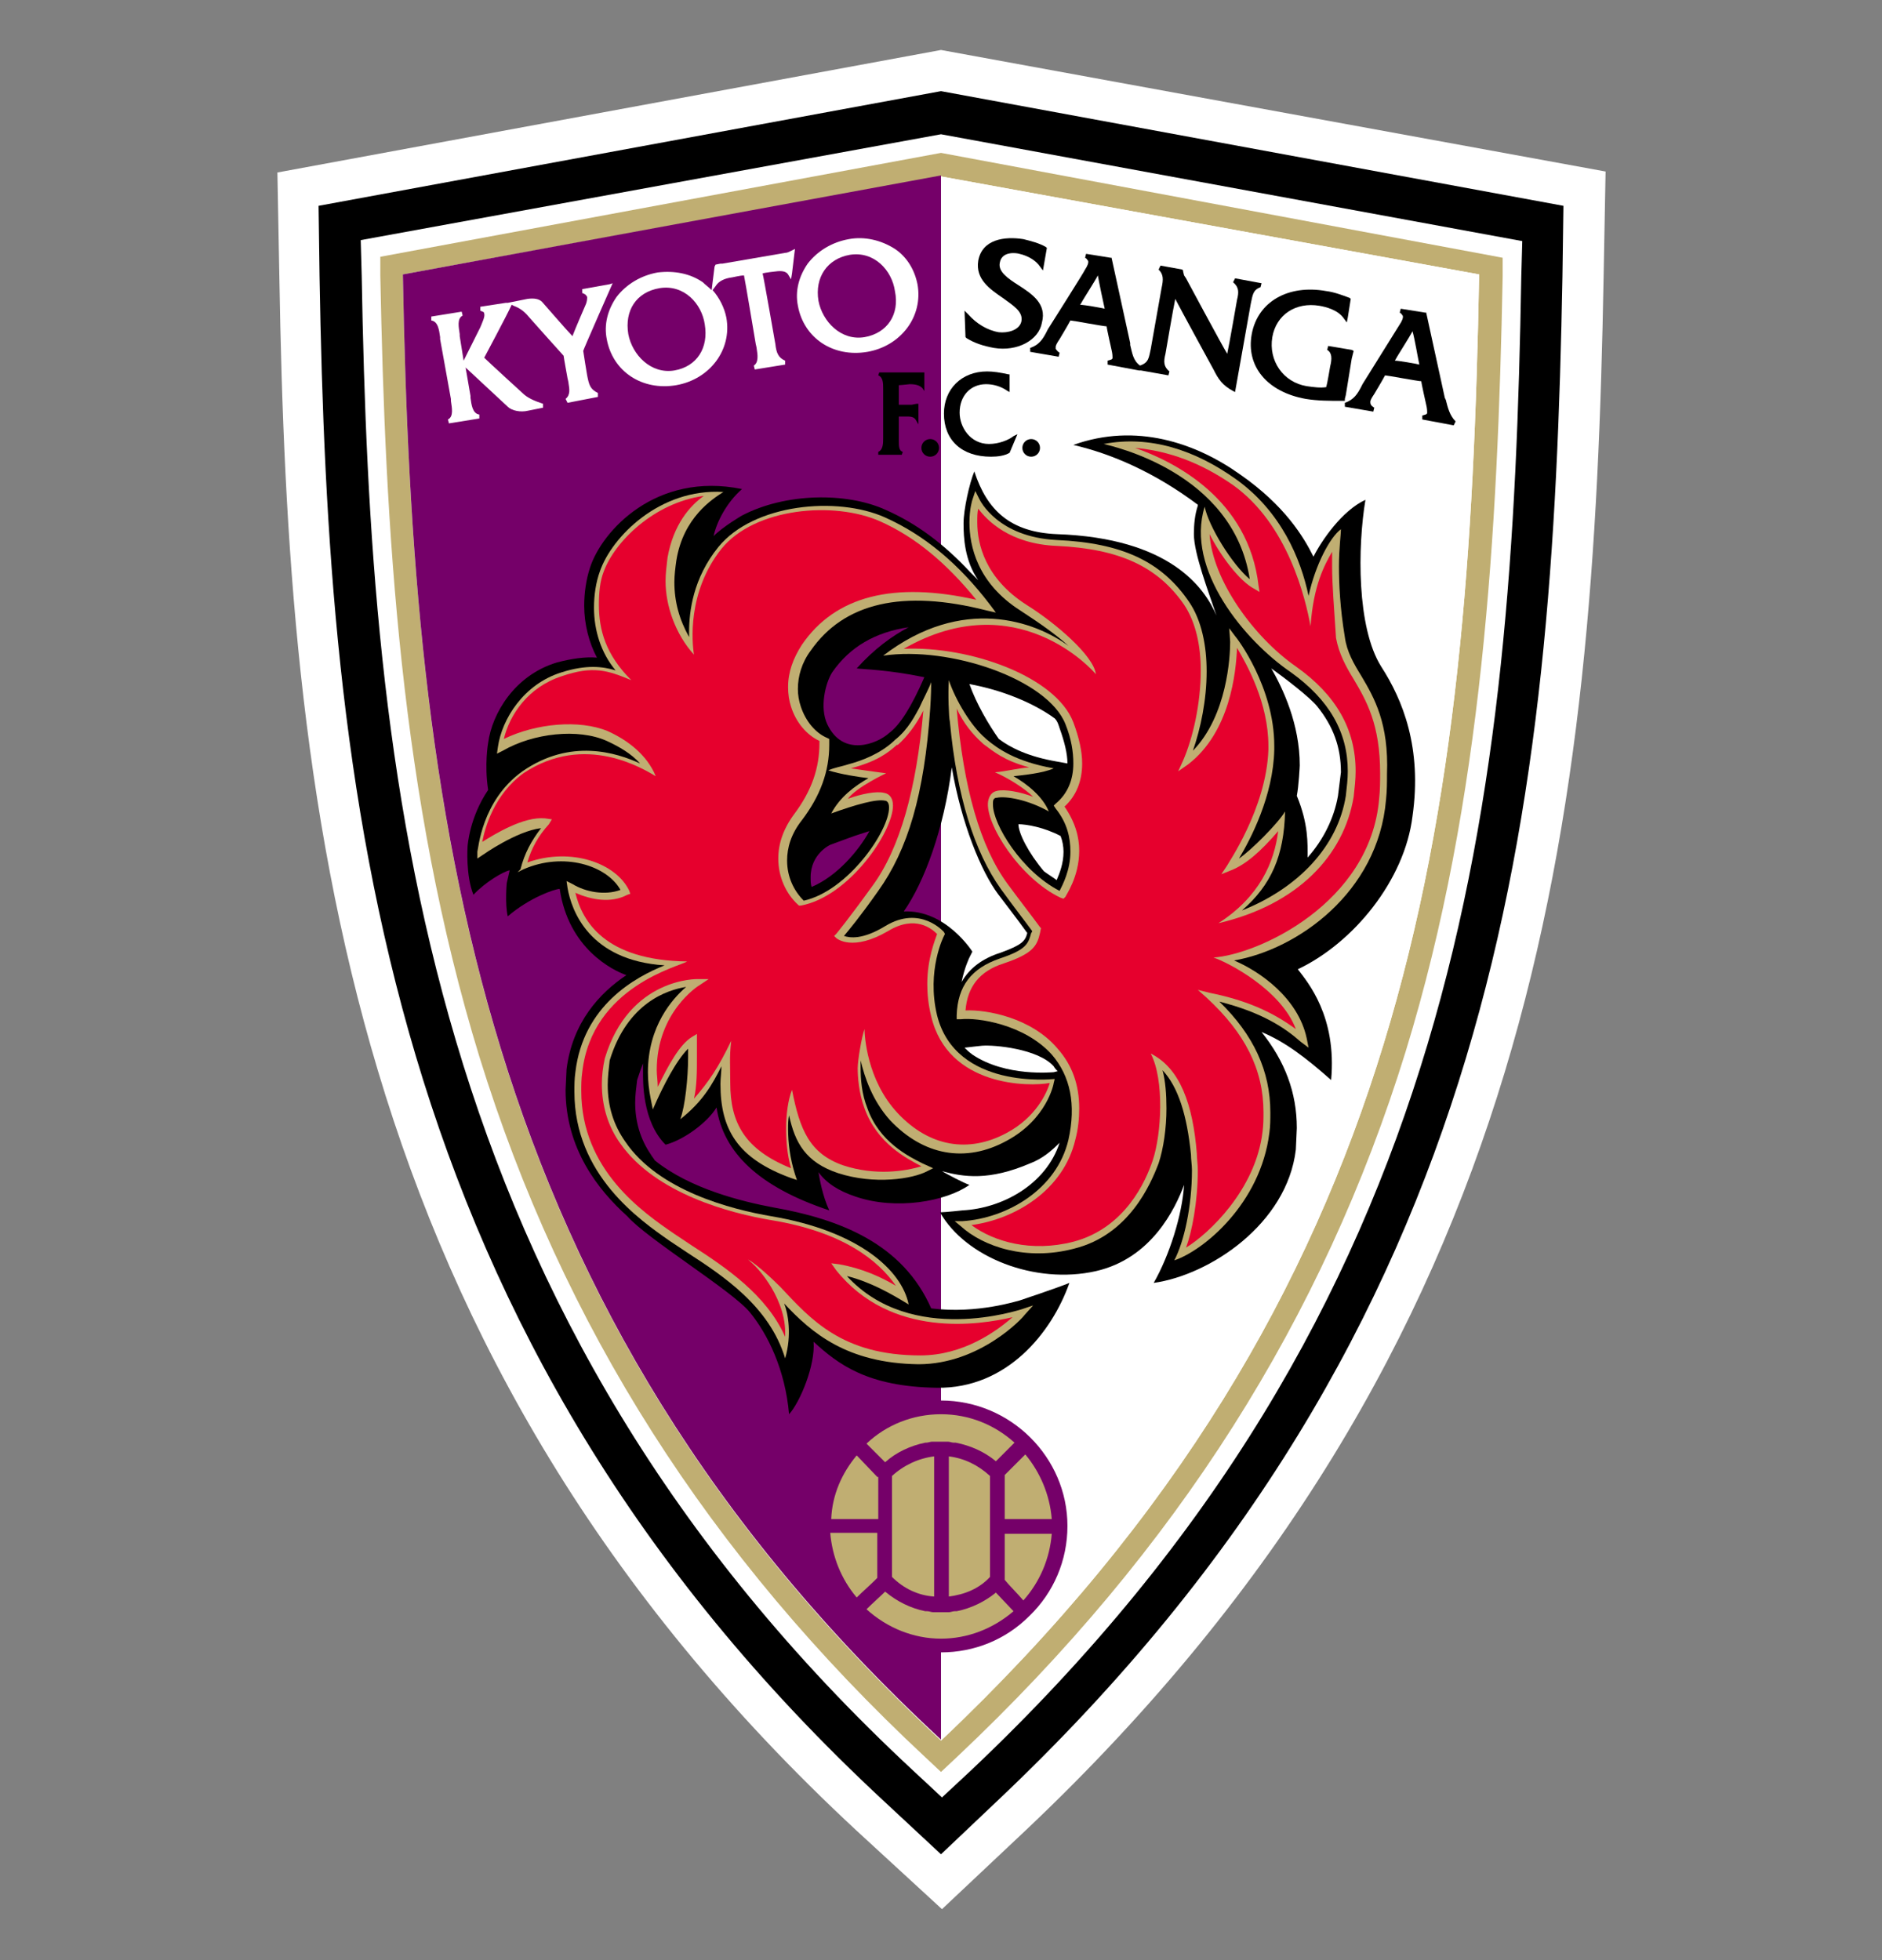
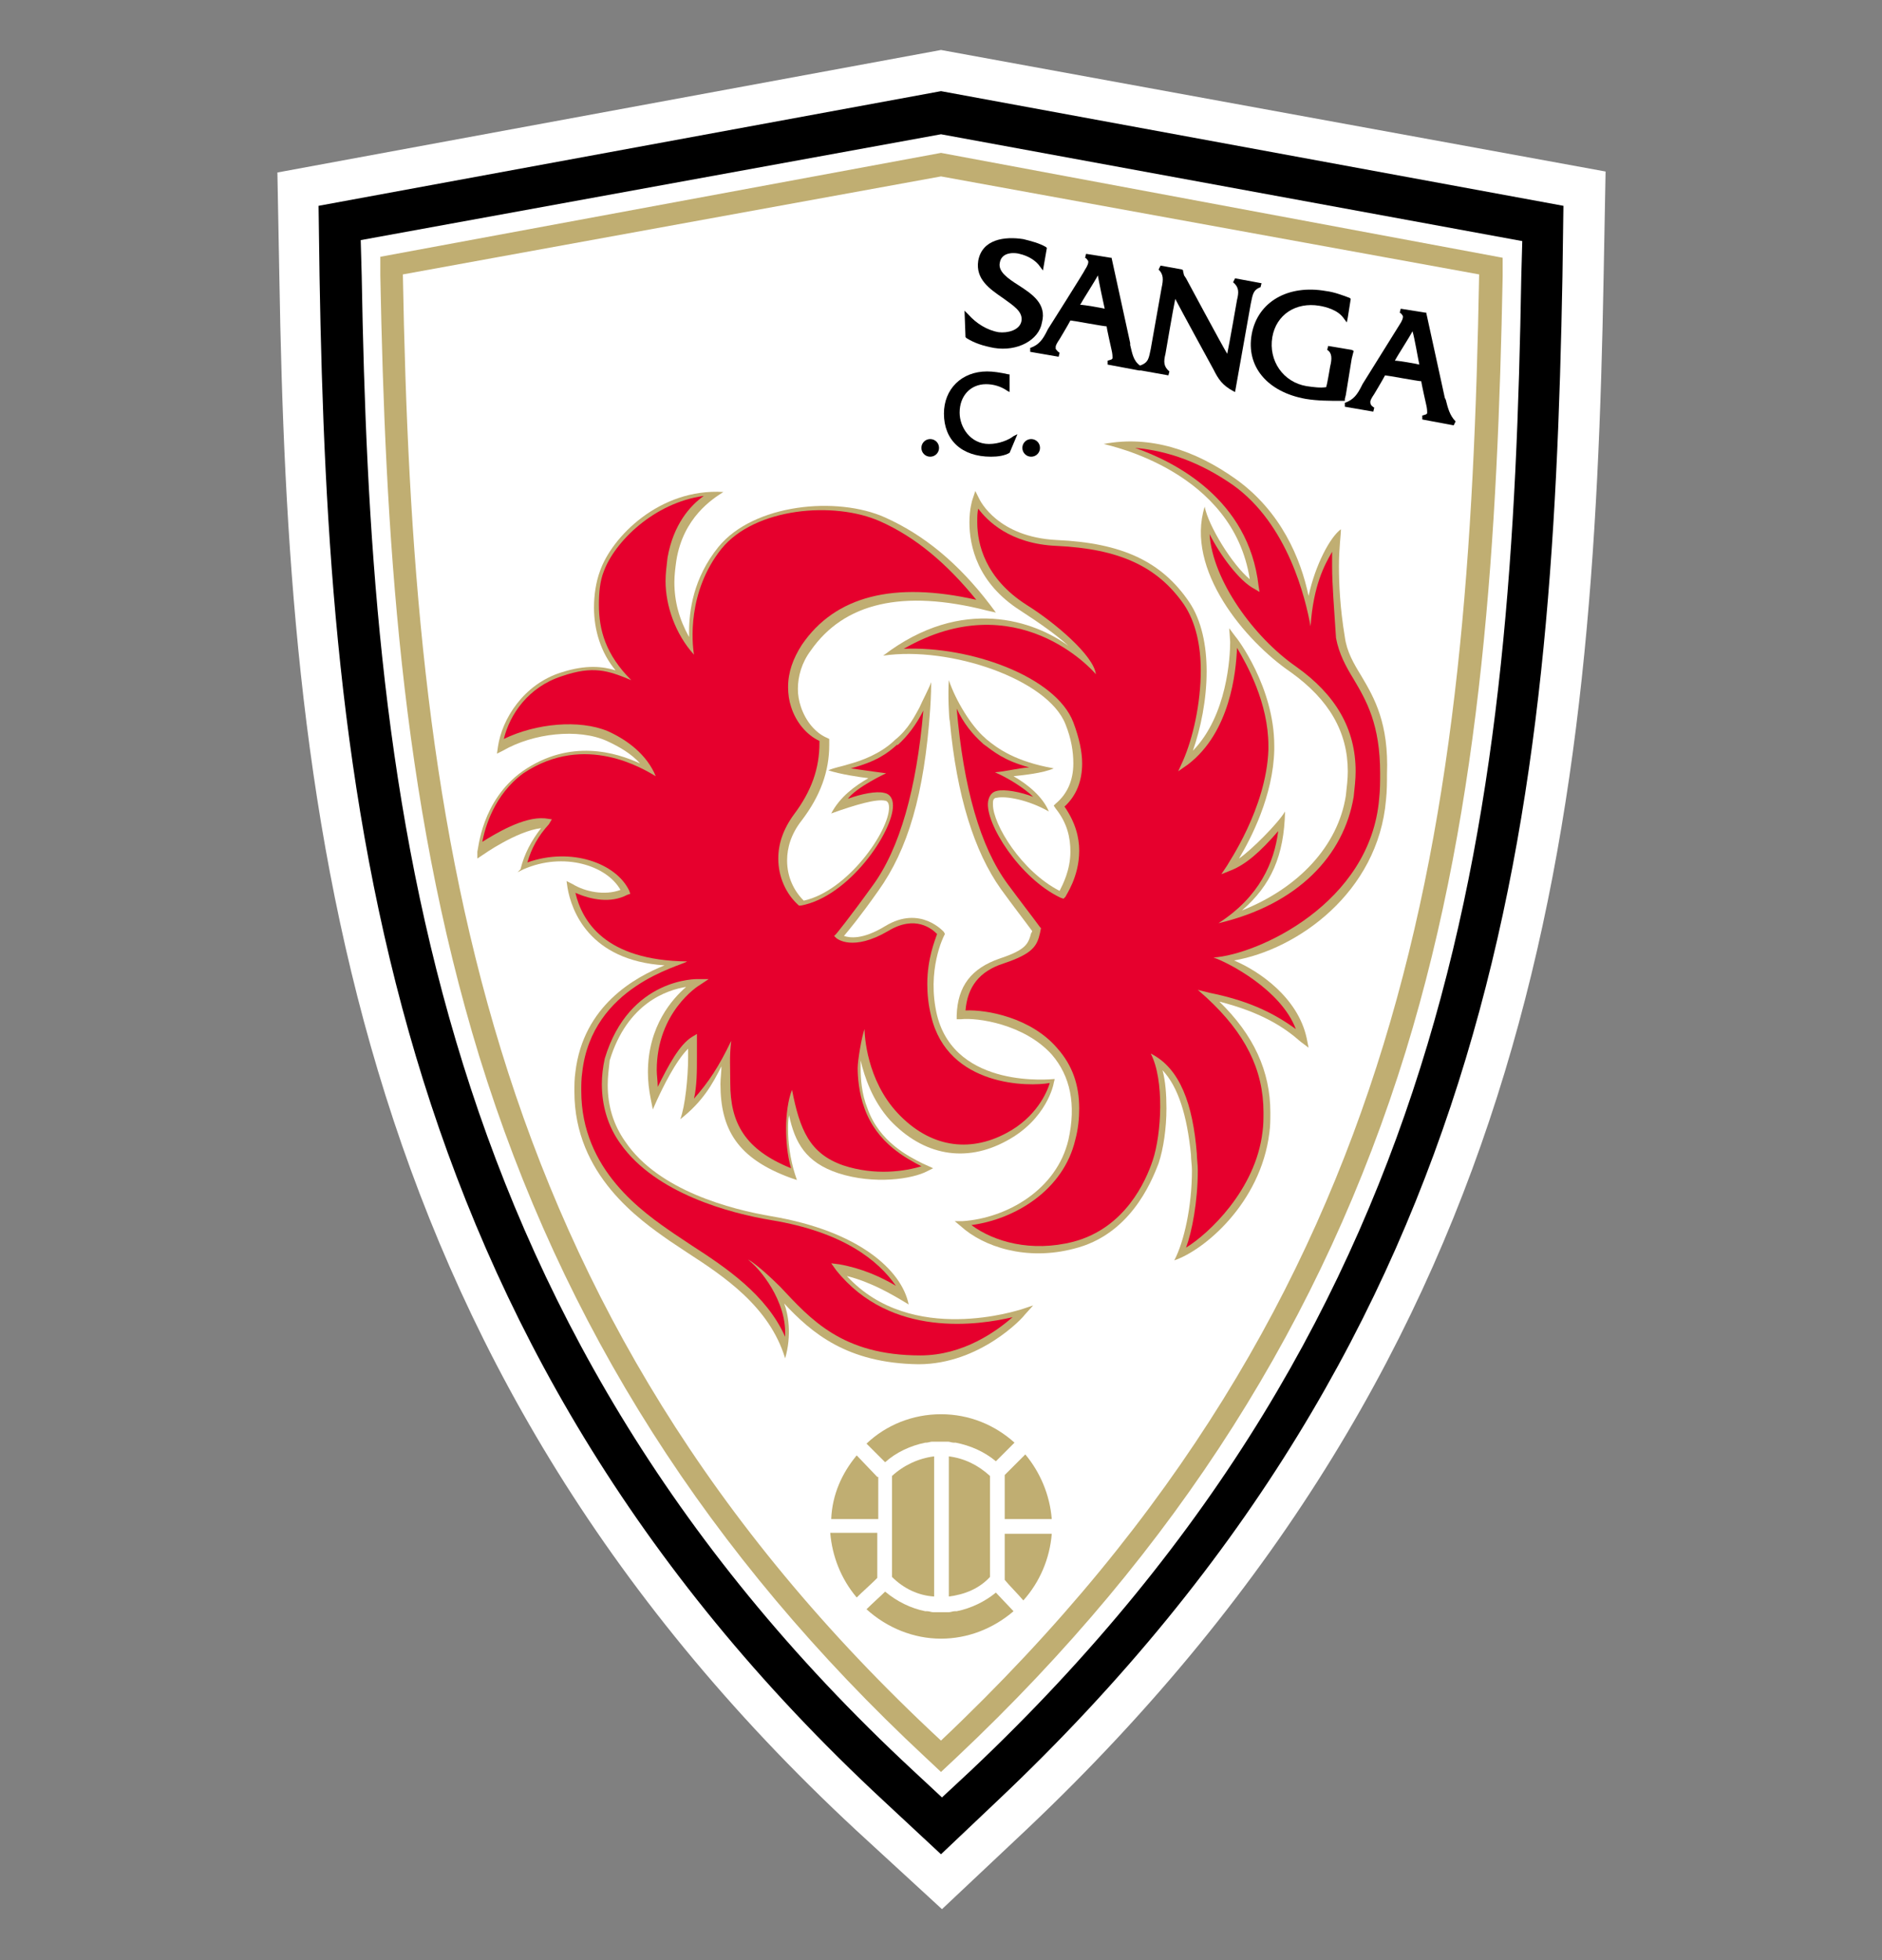
<svg xmlns="http://www.w3.org/2000/svg" version="1.1" id="レイヤー_1" x="0px" y="0px" viewBox="0 0 192 200" style="enable-background:new 0 0 192 200;" xml:space="preserve">
  <rect x="0" y="0" width="192" height="200" fill="#808080" stroke="none" />
  <style type="text/css">
	.st0{fill:none;}
	.st1{fill:#FFFFFF;}
	.st2{fill:#C0AE72;}
	.st3{fill:#750069;}
	.st4{fill:#E6002D;}
</style>
  <g id="グループ_109" transform="translate(-135 -517)">
    <rect id="長方形_9" x="135" y="517" class="st0" width="192" height="200" />
  </g>
  <g>
    <path class="st1" d="M96,5.1L28.3,17.6l0.2,10.7c0.9,53.4,6.3,109.7,58.9,158.5l8.7,8l8.6-8.1c52.6-49.8,57.9-103.4,58.9-158.5   l0.2-10.7L96,5.1z" />
    <path d="M96,9.3L32.5,21l0.1,7.2c0.9,52.5,6.1,107.8,57.6,155.6l5.8,5.4l5.8-5.5c51.5-48.7,56.6-101.3,57.6-155.5l0.1-7.2L96,9.3z" />
    <path class="st1" d="M96,13.7L36.8,24.5l0.1,3.6c0.9,51.6,6,105.9,56.3,152.6l2.9,2.7l2.9-2.7c50.3-47.5,55.3-99.3,56.2-152.5   l0.1-3.6L96,13.7z" />
    <path class="st2" d="M96,15.6L38.8,26.2l0,1.9c0.5,25.8,2,53.3,10.1,79.7c8.5,27.5,23.4,50.9,45.5,71.5l1.6,1.5l1.6-1.5   c22.5-21.2,37.4-44.8,45.8-72c7.9-25.7,9.4-53.2,9.9-79.1l0-1.9L96,15.6z M96,177.6C48.5,133.5,42.1,83.6,41.1,28L96,18L150.9,28   C149.9,83.6,144.2,132,96,177.6z" />
-     <path class="st1" d="M96,177.6L96,18L150.9,28C149.9,83.6,144.2,132,96,177.6z" />
    <g>
-       <path class="st3" d="M96,142.9C96,142.9,96,142.9,96,142.9l0-125h0L41.1,28c1,55.5,7.4,105.5,54.9,149.5v-8.9c0,0,0,0,0,0    c3.4,0,6.6-1.3,9-3.7c2.5-2.4,3.9-5.7,3.9-9.2C108.9,148.7,103.1,142.9,96,142.9z" />
      <g>
        <path class="st2" d="M91,160.9c1.2,1.2,2.7,1.9,4.3,2c0-1.4,0-12.8,0-14.3c-1.6,0.2-3.1,0.9-4.3,2C91,151.3,91,160.3,91,160.9z" />
        <path class="st2" d="M89.5,150.7l-2.1-2.2c-1.5,1.8-2.5,4-2.6,6.5h4.8V150.7z" />
        <path class="st2" d="M102.5,152.2v2.8h4.8c-0.2-2.5-1.2-4.8-2.7-6.6c-0.6,0.6-1.8,1.8-2.1,2.1     C102.5,150.6,102.5,152.2,102.5,152.2z" />
        <path class="st2" d="M94.4,147.2c0,0,0.1,0,0.1,0c0.2,0,0.4-0.1,0.6-0.1c0.3,0,0.5,0,0.8,0c0.3,0,0.5,0,0.8,0     c0.2,0,0.4,0.1,0.6,0.1c0.1,0,0.1,0,0.2,0c1.5,0.3,2.9,0.9,4.1,1.9c0.4-0.4,1.4-1.4,1.9-1.9c-2-1.8-4.6-2.9-7.5-2.9     c-2.9,0-5.6,1.1-7.6,3c0.5,0.5,1.4,1.4,1.9,1.9C91.4,148.2,92.9,147.5,94.4,147.2z" />
        <path class="st2" d="M96.8,162.9c1.6-0.2,3.1-0.8,4.2-2c0-0.6,0-9.7,0-10.3c-1.2-1.1-2.6-1.8-4.2-2V162.9z" />
        <path class="st2" d="M89.5,161c0-0.3,0-1.7,0-1.7v-2.9h-4.8c0.2,2.4,1.1,4.7,2.7,6.6c0.6-0.6,1.4-1.3,1.8-1.7     C89.3,161.2,89.4,161.1,89.5,161z" />
        <path class="st2" d="M102.5,156.5v2.9c0,0,0,1.6,0,1.8c0,0,0,0,0,0c0.4,0.5,1.4,1.5,1.9,2.1c1.7-1.9,2.7-4.3,2.9-6.8H102.5z" />
        <path class="st2" d="M97.6,164.4c-0.1,0-0.1,0-0.2,0c-0.2,0-0.4,0.1-0.6,0.1c-0.3,0-0.5,0-0.8,0c-0.3,0-0.6,0-0.8,0     c-0.2,0-0.4-0.1-0.6-0.1c-0.1,0-0.1,0-0.2,0c-1.5-0.3-2.9-1-4.1-2c-0.5,0.5-1.3,1.2-1.9,1.8c2.1,1.9,4.8,3,7.6,3     c2.7,0,5.3-1,7.4-2.8l-1.8-1.9C100.5,163.4,99.1,164.1,97.6,164.4z" />
      </g>
    </g>
    <g>
      <path class="st1" d="M59.9,38.3c0,0-0.4-2.4-0.4-2.5c0-0.1,3-6.9,3-6.9L62.2,29l-2.8,0.5l0,0.4c0.3,0.1,0.4,0.2,0.5,0.4    c0,0,0,0.1,0,0.1c0,0.3-0.1,0.6-0.2,0.8c0,0-1,2.3-1.3,3.1c-0.4-0.4-3.1-3.5-3.1-3.5c-0.3-0.3-0.8-0.4-1.5-0.3l-2,0.4l-0.2,0    L49,31.3l0,0.4c0.2,0.1,0.4,0.1,0.4,0.3c0.1,0.3-0.2,0.9-0.4,1.4l-0.2,0.4l0,0l-1.5,3l-0.4-2.5l0-0.2c-0.1-0.7-0.3-1.6,0.3-1.9    l-0.1-0.4l-3.1,0.5l0,0.4c0.7,0.1,0.8,1,0.9,1.7l0,0.2l1.1,6.1l0,0.2c0.1,0.7,0.3,1.6-0.3,1.9l0.1,0.4l3.1-0.5l0-0.4    c-0.7-0.1-0.8-1-0.9-1.7l0-0.2l-0.5-2.9l4.3,4c0.4,0.4,1.3,0.6,2.1,0.4l1.5-0.3l0-0.4c-0.9-0.3-1.6-0.6-2.1-1.1    c0,0-3.4-3.1-3.9-3.6c0.1-0.2,2.3-4.3,2.8-5.4l0.2,0.1c0.8,0.3,1.2,0.7,1.7,1.3c0,0,3.2,3.6,3.4,3.8c0,0.1,0.4,2.3,0.4,2.3    S58,39,58,39.1c0.1,0.6,0.2,1.2-0.3,1.6l0.2,0.4l3.1-0.6l0-0.4C60.2,39.7,60.1,39.3,59.9,38.3z" />
      <path class="st1" d="M81.1,25.4l-0.4,0.2c-0.2,0.1-0.4,0.2-0.6,0.2c0,0-6.4,1.1-6.4,1.1c0,0-0.2,0-0.2,0L73,27l-0.1,0.2l-0.3,2.4    c-0.3-0.3-0.6-0.5-0.9-0.8c-1.3-0.9-2.9-1.2-4.6-1c-1.7,0.3-3.2,1.2-4.2,2.5c-0.9,1.3-1.3,2.8-1,4.3c0.6,3.3,3.6,5.3,7.1,4.7    c3.4-0.6,5.7-3.6,5.1-6.9c-0.2-1-0.7-2-1.4-2.8l0.3-0.4c0.3-0.5,0.9-0.8,1.7-0.9c0,0,0.9-0.2,1.2-0.2c0.1,0.4,1.2,7,1.2,7    s0.1,0.4,0.1,0.5c0.1,0.6,0.2,1.4-0.3,1.7l0.1,0.4l3.1-0.5l0-0.4c-0.7-0.3-0.9-0.8-1-1.7c0,0-1.2-6.9-1.3-7.2    c0.3-0.1,1.3-0.2,1.3-0.2c0.7-0.1,1.1,0,1.3,0.3l0.3,0.5l0.1-0.6L81.1,25.4z M68.8,37.8c-2.4,0.4-4.3-1.6-4.7-3.7    c-0.4-2.4,0.8-4.3,3.2-4.7c2.5-0.4,4.3,1.6,4.6,3.7C72.3,35.5,71.1,37.4,68.8,37.8z" />
      <path class="st1" d="M86.6,24.4c-1.7,0.3-3.2,1.2-4.2,2.5c-0.9,1.3-1.3,2.8-1,4.3c0.6,3.3,3.6,5.3,7.1,4.7    c3.4-0.6,5.7-3.6,5.1-6.9c-0.3-1.5-1.1-2.8-2.3-3.6C89.9,24.5,88.2,24.1,86.6,24.4z M88.2,34.4c-2.4,0.4-4.3-1.6-4.7-3.7    c-0.4-2.4,0.9-4.3,3.2-4.7c2.5-0.4,4.3,1.6,4.6,3.7C91.8,32.1,90.5,34,88.2,34.4z" />
    </g>
    <g>
      <path d="M103.9,29.1c-1.1-0.7-2.1-1.4-1.9-2.3c0.2-1.2,1.7-1,2-0.9c0.9,0.2,1.7,0.7,2.1,1.3l0.3,0.4l0.4-2.3l-0.1-0.1    c-0.7-0.4-1.5-0.6-2.3-0.8c-1.9-0.3-4.2,0-4.6,2.2c-0.3,1.9,1.2,2.9,2.5,3.8c1.1,0.8,2.1,1.4,1.9,2.4c-0.2,0.9-1.4,1.2-2.3,1.1    c-1.2-0.2-2.3-0.9-3.1-1.8l-0.4-0.4l0.1,2.7l0.1,0.1c0.8,0.5,1.7,0.8,2.8,1c2.4,0.4,4.6-0.8,4.9-2.6C106.8,31,105.3,30,103.9,29.1    z" />
      <path d="M128.7,28.9l-2.7-0.5l-0.2,0.4c0.6,0.5,0.6,1,0.4,1.8c0,0-0.8,4.6-1,5.5c-0.5-0.8-4.2-7.7-4.2-7.7c0,0-0.2-0.3-0.2-0.3    c0,0-0.1-0.4-0.1-0.4l0-0.1l-0.1-0.1l-2.2-0.4l-0.2,0.4c0.5,0.5,0.5,1,0.3,1.9l-1.1,6.2c-0.2,0.9-0.2,1.4-1.1,1.7l0,0l0,0    c-0.7-0.5-0.8-1.3-1-2.1l0-0.2l-1.9-8.7l-0.1,0l-2.5-0.4l-0.1,0.4c0.2,0.1,0.2,0.2,0.3,0.3c0.1,0.2-0.1,0.6-0.3,0.9    c0,0.1-3.8,6.1-3.8,6.1c0,0-0.1,0.2-0.1,0.2c-0.4,0.8-0.8,1.4-1.7,1.7l0,0.4l2.9,0.5l0.1-0.4c-0.3-0.2-0.3-0.3-0.4-0.4    c0-0.1,0-0.1,0-0.2c0-0.2,0.2-0.5,0.4-0.8c0,0,0.9-1.5,1.1-1.9c0.2,0,3.4,0.6,3.7,0.6c0,0.2,0.5,2.4,0.5,2.4    c0.1,0.4,0.1,0.7,0.1,0.8c0,0.2-0.2,0.2-0.5,0.3l0,0.4l3.2,0.6l0,0l0.2,0l2.8,0.5l0.1-0.4c-0.6-0.5-0.6-1-0.4-1.8    c0,0,0.8-4.7,1-5.6c0.4,0.8,3.9,7.2,3.9,7.2c0.5,1,0.9,1.6,2,2.2l0.2,0.1l1.6-9c0.2-0.9,0.2-1.4,1-1.7L128.7,28.9z M112.7,31.5    c-0.4-0.1-2.1-0.4-2.5-0.4c0.2-0.4,1.5-2.4,1.8-3C112.1,28.7,112.6,31.1,112.7,31.5z" />
      <path d="M137.3,40.3l0.6-3.7l0.2-0.8l-0.2-0.1l-2.4-0.4l-0.1,0.4c0.5,0.3,0.5,0.9,0.3,1.7c0,0-0.3,1.8-0.4,2.1    c-0.6,0.1-1.3,0-2-0.1c-2.4-0.4-3.9-2.6-3.5-5c0.4-2.3,2.4-3.6,4.8-3.2c0.6,0.1,1.9,0.4,2.5,1.3l0.3,0.4l0.1-0.5l0.3-1.9l-0.1-0.1    c-0.8-0.3-1.6-0.6-2.4-0.7c-3.9-0.7-7,1.1-7.6,4.4c-0.6,3.3,1.6,5.9,5.5,6.6c1.2,0.2,2.4,0.2,3.7,0.2l0.3,0l0-0.2L137.3,40.3z" />
      <path d="M147.5,40.8l-0.1-0.2l-1.9-8.7l-0.1,0l-2.5-0.4l-0.1,0.4c0.2,0.1,0.2,0.2,0.3,0.3c0.1,0.2-0.1,0.6-0.3,0.9l-3.8,6.1    c0,0-0.1,0.2-0.1,0.2c-0.4,0.8-0.8,1.4-1.7,1.7l0,0.4l2.9,0.5l0.1-0.4c-0.3-0.2-0.4-0.3-0.4-0.6c0-0.2,0.2-0.5,0.4-0.8    c0,0,0.9-1.5,1.1-1.9c0.2,0,3.4,0.6,3.7,0.6c0,0.2,0.5,2.4,0.5,2.4c0.1,0.4,0.1,0.7,0.1,0.8c0,0.2-0.2,0.2-0.5,0.3l0,0.4l3.2,0.6    l0.2-0.4C147.9,42.4,147.7,41.6,147.5,40.8z M144.8,37.2c-0.4-0.1-2.1-0.4-2.5-0.4c0.2-0.4,1.5-2.4,1.8-3    C144.3,34.4,144.7,36.8,144.8,37.2z" />
    </g>
    <g>
-       <path d="M93,41.3c0,0-1.1,0-1.3,0c0-0.2,0-1.8,0-2c0.2,0,1.1-0.1,1.1-0.1c0.6,0,1,0.1,1.3,0.4l0.2,0.3l0-0.4V38l-0.2,0l-0.4,0    l-0.1,0h-3.9l-0.1,0.3c0.5,0.2,0.5,0.8,0.5,1.4l0,0.2v4.6l0,0.2c0,0.5,0,1.2-0.5,1.4l0,0.3H92l0.1-0.3c-0.4-0.1-0.4-0.6-0.4-1.1    c0-0.1,0-0.2,0-0.2l0-0.2c0,0,0-1.8,0-2.1c0.2,0,0.8,0,0.8,0c0.3,0,0.7,0,0.9,0.3l0.3,0.5l0-0.6v-1.5l-0.2,0L93,41.3z" />
      <path d="M94.9,44.8c-0.5,0-0.9,0.4-0.9,0.9c0,0.5,0.4,0.9,0.9,0.9c0.5,0,0.9-0.4,0.9-0.9C95.8,45.2,95.4,44.8,94.9,44.8z" />
      <path d="M100.9,45.3c-1.9,0-3-1.7-3-3.2c0-1.7,1.1-2.9,2.7-2.9c0.7,0,1.5,0.2,2.2,0.7l0.2,0.1v-1.8l-0.1,0    c-0.9-0.2-1.6-0.3-2.2-0.3c-2.6,0-4.4,1.8-4.4,4.3c0,2.7,1.8,4.4,4.8,4.4c0.7,0,1.4-0.1,1.9-0.4l0,0l0.8-1.9l-0.4,0.2    C102.9,44.9,101.9,45.3,100.9,45.3z" />
      <path d="M105.2,44.8c-0.5,0-0.9,0.4-0.9,0.9c0,0.5,0.4,0.9,0.9,0.9c0.5,0,0.9-0.4,0.9-0.9C106.1,45.2,105.7,44.8,105.2,44.8z" />
    </g>
    <g>
-       <path d="M140.9,68c-2.5-4-2.4-12.2-1.6-17c-2.4,1.1-4.5,4.2-5.3,5.8c-1-2-2.9-5.2-7.5-8.4c-4.5-3.2-10.6-5.3-17-3    c3.9,0.9,8.3,2.8,12.7,6.1c0,0,0,0.1,0,0.1c-0.3,0.9-0.4,1.9-0.4,2.9c0,2,1.5,5.9,2.3,8.3c-1.2-2.8-4.7-7.9-16.3-8.3    c-4.7-0.2-7.1-2.4-8.4-6.4c-0.5,1.2-1.1,3.9-1.1,5.3c0,1.4,0.1,3.8,1.5,5.8c-0.3-0.3-0.5-0.5-0.8-0.8c-2.7-2.9-5.5-5-8.7-6.4    c-4-1.8-10.2-1.7-14.6,0.6c0,0,0,0,0,0c0,0-1.9,1.1-2.9,2.1c0.3-1.4,1.3-3.4,2.9-4.8c-8.8-1.8-14.3,4.3-15.5,8    c-0.4,1.2-0.6,2.6-0.6,3.9c0,1.9,0.5,3.8,1.3,5.3c-1.2-0.1-2.6,0.1-4.1,0.5c-4.3,1.3-6.6,5.2-7,8.2c0,0-0.4,2.2,0,4.8    c-1.9,2.8-2.1,5.7-2.1,5.8c0,0-0.2,2.9,0.6,4.9c1.2-1.3,3.1-2.4,3.7-2.5l-0.3,1.3c0,0-0.2,2.1,0.1,3.4c2.2-1.9,4.8-2.8,5.3-2.8    c0.9,6.1,5.4,8.3,6.8,8.8c-2.7,1.8-5.5,4.8-6.1,9.6l-0.1,2.1c0,6,3.3,10.2,6.3,12.9c2,2.3,10.7,7.6,12.5,9.8    c1.8,2.2,3.6,5.8,4,10.4c1.1-1.2,2.7-5,2.5-7.4c2.5,2.3,5.5,4.6,12.6,4.7c7.1,0.1,11.7-5.6,13.5-10.7c-1.2,0.5-5.1,1.8-5.1,1.8    c-0.1,0-4.3,1.4-9,0.8c-2.9-6.6-9.3-9.1-16.1-10.3c-3.2-0.6-8.5-1.9-12.1-4.8c-0.1-0.2-0.3-0.4-0.4-0.6c-1.1-1.6-1.6-3.4-1.6-5.3    c0-0.7,0.1-1.5,0.2-2.3c0.2-0.6,0.4-1.2,0.6-1.7c0,0.3,0,0.5,0,0.8c0,1-0.1,5.1,2.3,7.5c1.9-0.5,4.3-2.3,5.2-3.8    c0.7,4.6,4.3,8.1,11.5,10.5c-0.7-1.5-1-3.3-1.1-3.9c0.8,1.1,2,1.9,3.8,2.5c4.1,1.4,9.2,0.5,11.6-1.2c-0.6-0.2-2.3-1.1-2.8-1.4    c2.2,0.6,4.8,1,9-0.8c1.3-0.5,2.2-1.3,3-2.1c-1.4,4.3-5.9,6.7-9.9,6.9c0,0-1.8,0.2-2.3,0.2c2.6,4.6,9.7,7.4,15.9,6    c5.7-1.3,8.1-6.4,9-8.8c-0.2,3.1-1.5,7.2-3.1,10c5.7-0.8,13.6-6,14.5-13.6l0.1-2.2c0-3.6-1.2-6.8-3.6-9.8c2.4,1,4.5,2.6,7.1,4.9    c0.6-6.5-2.4-10-3.4-11.3c5.7-2.7,10.9-9.1,11.7-15.6C145.1,76.3,143.1,71.4,140.9,68z M108.1,74.3c0.5,1.4,0.8,2.6,0.8,3.6    c-0.5-0.1-1.1-0.2-1.1-0.2c-2.9-0.5-4.7-1.4-5.9-2.3c-1-1.4-2.3-3.6-3-5.6c3.3,0.6,6.5,1.9,8.7,3.5C107.9,73.6,108,74,108.1,74.3z     M108.5,86.9c0,1.2-0.4,2.2-0.7,2.9c-0.4-0.3-0.9-0.6-1.3-0.9c-1.6-1.9-2.6-3.9-2.6-4.8c0.8,0,2.6,0.3,4.3,1.2    C108.4,85.8,108.5,86.4,108.5,86.9z M82.8,90.5c-0.1-0.3-0.1-0.6-0.1-1c0-2.4,2-3.3,2-3.3l1.9-0.7c0.8-0.3,1.5-0.5,2.1-0.7    C87.6,86.8,85.4,89.4,82.8,90.5z M90.7,74.8C90.7,74.8,90.6,74.9,90.7,74.8c-1.2,1.1-4.7,2.5-6.3-0.9c-0.8-1.7-0.2-4.2,0.5-5.3    c1.8-2.6,4.4-4.1,7.8-4.6c-1.7,0.9-3.5,2.2-5.3,4.2c0.6,0.1,3,0.1,6.9,0.9C93,72.1,91.8,74,90.7,74.8z M92.2,93    c2.1-3,4.1-8.4,4.9-14.7c1,5.8,3,10.6,4.7,12.9c0,0,2.3,3,3,4c-0.2,0.8-0.5,1.2-2.7,2c-1.9,0.6-3.2,1.6-4,3    c0.3-1.5,0.8-2.5,0.8-2.5c0,0,0.3-0.6,0.3-0.6S96.5,92.8,92.2,93z M99.2,107.6c-0.4-0.3-0.6-0.5-0.8-0.7c0.8-0.1,1.8-0.2,1.8-0.2    c1.2-0.1,5.7,0.3,7.3,2.1c0.1,0.2,0.3,0.4,0.4,0.5l-0.4,0.1C107.4,109.4,102.6,109.9,99.2,107.6z M136.5,81.2    c-0.4,2.3-1.5,4.5-3.1,6.3c0-1.4,0.1-3.4-1.1-6.3c0.2-1,0.3-3.1,0.3-3.1c0-4.2-1.7-7.8-2.9-9.9c1.4,1,4,3,4.7,3.9    c1.6,2,2.4,4.1,2.4,6.7C136.7,79.6,136.6,80.4,136.5,81.2z" />
      <path class="st2" d="M107.5,110.1c-0.1,0-10,1.1-11.9-6.5c-1.1-4.6,0.7-8.1,0.7-8.1l0.1-0.2l-0.1-0.2c0,0-2.4-2.8-6-0.6    c-2.3,1.4-3.6,1.2-4.2,1c0.5-0.6,1.6-1.9,3.5-4.6c3-4.2,4.7-9.8,5.3-18.6c0,0,0.1-1.4,0.1-2.7c-0.2,0.6-0.9,1.9-1.2,2.6    c-0.4,0.7-1.1,2.2-2.5,3.3l-0.1,0.1c-1.4,1.3-3.2,2-4.7,2.4c-0.6,0.2-1.3,0.3-2,0.6c1.2,0.4,3.2,0.7,4.1,0.8    c-1.4,0.8-2.9,1.9-3.8,3.6c2.5-0.9,4.6-1.5,5.5-1.3c0.1,0,0.4,0.1,0.4,0.7c0,0,0,0,0,0c0,2.4-4.2,8.5-8.7,9.5    c-1-1-1.7-2.4-1.7-4.1c0-1.3,0.4-2.7,1.5-4.1c1.9-2.5,2.8-5,2.8-7.7c0-0.1,0-0.3,0-0.4l0-0.2l-0.2-0.1c-1.2-0.5-2.2-1.7-2.7-3.2    c-0.2-0.6-0.3-1.2-0.3-1.8c0-1.3,0.4-2.7,1.3-3.9c3.4-4.9,9.4-6.3,18-4.1l0.9,0.2l-0.6-0.8c-3.2-4.2-6.7-7.1-10.7-8.9    c-4.9-2.2-13.4-1.4-17,3c-2.6,3.2-3,6.6-3,8.7c0,0.2,0,0.3,0,0.5c-1-1.8-1.5-3.6-1.5-5.6c0-0.7,0.1-1.5,0.2-2.2    c0.7-4.4,3.7-6.3,4.8-7c-6.5-0.4-11.4,4.6-12.6,8.1c-0.4,1.1-0.6,2.4-0.6,3.7c0,2.3,0.7,4.6,2.2,6.4c-1.3-0.4-3-0.6-5.5,0.2    c-3.9,1.2-6.1,4.8-6.5,7.6l-0.1,0.7l0.6-0.3c3.1-1.8,7.7-2.3,10.6-1c1.3,0.6,2.5,1.3,3.4,2.3c-2.4-1.1-7.1-2.6-12,0.8    c-4.2,3-4.5,8-4.6,8.2l0,0.7l0.6-0.4c0,0,3.4-2.4,5.9-2.7c-1,1.3-1.7,2.6-2.1,4.2L52.8,89l0.6-0.3c4.1-1.8,8.5-0.4,9.9,2.1    c-1.6,0.6-3.6,0.2-4.9-0.6l-0.6-0.3l0.1,0.7c0.4,2.3,2.2,7.4,9.9,7.9c-3,1.2-8.3,4.1-9.1,10.9c-0.1,0.7-0.1,1.3-0.1,2    c0,8.5,6.7,13.1,9.7,15.2l1.8,1.2c3.7,2.4,8.4,5.5,10,10.8c0.7-2.4,0.3-4.6-0.1-5.6c2.8,3,6.4,6.1,13.7,6.2c6.3,0,10.7-4.8,10.8-5    l0.9-1l-1.2,0.4c-0.1,0-11.2,3.8-17.8-3.4c2.4,0.6,4.5,1.8,6.3,2.9c-0.7-3.5-5.1-7.5-14-9c-4.1-0.7-11.5-2.6-14.9-7.6    c-1.2-1.7-1.8-3.6-1.8-5.8c0-0.8,0.1-1.6,0.2-2.5c1.8-5.9,5.9-7.2,7.8-7.5c-1.4,1.2-3.9,4-3.9,8.7c0,0.9,0.1,1.8,0.3,2.8l0.2,1    l0.4-0.9c0.6-1.3,1.9-4,3.2-5.3c0,0.5,0,0.9,0,0.9c0,2-0.3,5-0.8,6.3c2.3-1.8,3.3-3.6,4.2-5.4c0,0.6-0.1,1.2-0.1,1.8    c0,4.6,1.7,7.6,7.2,9.6l0.6,0.2l-0.2-0.6c-0.5-1.6-0.7-3.2-0.7-4.6c0-0.5,0-0.9,0.1-1.4c0.6,2.8,1.7,4.8,5,5.9    c3.7,1.2,7.6,0.6,9.1-0.2l0.6-0.3l-1.1-0.5c-1.4-0.7-4.4-2.2-5.6-5.6c-0.6-1.5-0.7-3-0.7-4.2c0-0.3,0-0.5,0-0.7    c0.4,1.7,1.2,4.1,3,6.1c3.4,3.6,7.7,4.4,11.9,2.1c4.1-2.2,4.8-5.8,4.8-5.9l0.1-0.4L107.5,110.1z" />
      <path class="st2" d="M138.9,69c-0.8-1.3-1.5-2.5-1.7-4c-0.5-3-0.6-5.5-0.6-7.2c0-1.9,0.2-3.2,0.2-3.8c-1.1,0.8-2.6,3.6-3.3,6.8    c-0.8-3.8-2.8-8.6-7.4-11.9c-4.2-3-8.8-4.5-13.5-3.6c0.7,0.2,13.2,2.8,14.9,13.8c-1.8-1.5-4.2-5.4-4.6-7.4    c-2,6.4,4.1,13.7,8.8,16.9c3.9,2.8,5.8,6.1,5.8,10.1c0,0.8-0.1,1.6-0.2,2.5c-0.8,5.1-4.8,9.4-10.6,11.7c3-2.6,4.3-5.6,4.4-10.1    c-0.7,1.2-3.5,4-4.7,4.8c1.2-2,3.5-6.4,3.6-11.1c0-0.1,0-0.3,0-0.4c0-6-3.8-11-4-11.2l-0.6-0.8c0,0,0.1,1.2,0.1,1.4    c0,1.5-0.3,7.5-3.8,11.1c0.8-2.3,1.4-5.2,1.4-8.1c0-2.6-0.5-5.2-1.8-7.1c-2.8-4.1-6.8-6-13.5-6.3c-6-0.3-7.8-4-7.9-4.2l-0.4-0.8    l-0.3,0.9c0,0-0.3,0.9-0.3,2.3c0,2.4,0.8,6.2,5.2,9c2,1.3,3.7,2.5,4.9,3.6c-3.4-2.5-10.8-5.2-18.9,1c6.8-1,16.8,2.4,18.6,7    c0.6,1.5,0.8,2.8,0.8,4c0,1.7-0.6,3.1-1.8,4.1l-0.2,0.2l0.2,0.3c1.2,1.5,1.5,3,1.5,4.4c0,1.9-0.8,3.4-1.1,4    c-3.9-2-6.8-6.8-6.8-8.8c0-0.1,0-0.1,0-0.2c0-0.4,0.2-0.5,0.4-0.5c0.9-0.2,3.2,0.2,5.3,1.4c-0.6-1.5-2.2-2.8-3.6-3.6    c0.9-0.1,3-0.3,4.1-0.8c-3.9-0.7-5.7-2-6.9-3l-0.1-0.1c-1.4-1.2-3-3.8-3.7-5.9c-0.1,1.3,0,3.9,0.1,4.2c0.7,7.6,2.5,13.3,5.2,17.1    c1.3,1.8,2.4,3.2,3.2,4.3c0,0.1-0.1,0.2-0.1,0.2c-0.3,1.1-0.5,1.7-3.2,2.6c-2.9,1-4.3,2.8-4.4,5.8l0,0.4l0.4,0    c1.7-0.2,6.5,0.5,9.3,3.6c1.9,2.2,2.5,5.1,1.7,8.7c-1.2,5.1-6.3,8-10.8,8.3l-0.8,0l0.6,0.5c2.3,2.1,6.7,3.6,11.6,2.3    c5.6-1.4,7.8-6.6,8.6-8.7c0.5-1.5,0.8-3.6,0.8-5.6c0-1.4-0.1-2.8-0.4-3.9c1.6,1.7,2.5,4.6,2.9,8.6c0,0.5,0.1,1.1,0.1,1.6    c0,3.7-0.8,7.3-1.8,9.2c3-1,8.8-5.8,9.7-13c0.1-0.7,0.1-1.4,0.1-2.1c0-4.2-1.7-7.9-5.2-11.3c4.3,1.1,6.6,2.6,8.3,4.1l0.8,0.6    l-0.2-1c-0.9-4.1-4.8-6.8-7.4-7.9c6.4-1.1,14.7-6.9,15.5-16.4c0.1-0.9,0.1-1.8,0.1-2.6C141.7,73.8,140.2,71.2,138.9,69z" />
      <path class="st4" d="M95,103.7c-0.3-1.2-0.4-2.3-0.4-3.3c0-2.6,0.8-4.5,1-5.1c-0.5-0.5-2.2-2-5-0.3c-3.6,2.1-5.2,0.8-5.3,0.7    l-0.2-0.2l0.2-0.2c0,0,1.1-1.3,3.7-4.9c2.8-3.8,4.5-9.9,5.2-17.9c-0.7,1.4-1.6,2.6-2.6,3.5L91.5,76c-1,0.9-2.1,1.7-4.7,2.4    c1.3,0.2,3.6,0.5,3.6,0.5s-3,1.4-3.9,2.6c1.4-0.5,2.9-0.8,3.7-0.6c0.6,0.1,0.9,0.6,0.9,1.3c0,2.7-4.5,9.3-9.4,10.2l-0.2,0    l-0.1-0.1c-1.2-1.1-2-2.8-2-4.7c0-1.5,0.5-3,1.6-4.5c1.8-2.4,2.6-4.7,2.6-7.3c0-0.1,0-0.1,0-0.2c-1.3-0.6-2.4-1.9-2.9-3.5    c-0.2-0.6-0.3-1.3-0.3-2c0-1.5,0.5-2.9,1.4-4.3c3.4-5,9.4-6.5,17.8-4.6c-3-3.7-6.2-6.4-9.8-8c-4.7-2.1-12.8-1.4-16.2,2.8    c-3.5,4.4-3,9.6-2.8,10.8c-1.9-2.1-2.9-5-2.9-7.5c0-0.8,0.1-1.5,0.2-2.4c0.6-3.4,2.3-5.3,3.7-6.3c-5.1,0.7-9.1,4.7-10.2,7.7    c-0.4,1-0.5,2.2-0.5,3.4c0,2.6,0.7,5.1,3.3,7.7c-2.4-1-3.9-1.5-7.1-0.4c-3.4,1.1-5.3,3.9-5.9,6.4c3.3-1.6,7.7-2,10.6-0.8    c2,0.9,4,2.4,4.9,4.6c-1.2-0.7-7.2-4.5-13.5-0.3c-3,2.2-3.9,5.5-4.2,7c1.3-0.8,4.2-2.6,6.4-2.4l0.7,0.1L56,84.1    c-1.1,1.2-1.8,2.5-2.2,3.9c4.5-1.6,9.1,0.1,10.4,2.9l0.1,0.3L64,91.3c-1.7,0.9-3.7,0.5-5.3-0.2c0.7,2.9,3,6.9,11.4,7    c-0.7,0.5-9.7,2.5-10.7,11.3c-0.1,0.7-0.1,1.3-0.1,1.9c0,8.1,6.3,12.4,9.5,14.6l1.8,1.2c3.4,2.2,7.6,5,9.5,9.3c0-0.2,0-0.3,0-0.5    c0-1.9-0.9-3.8-1.7-5c-0.8-1.2-1.4-1.8-2.1-2.4c0.9,0.5,2.5,2,3.3,2.8c3.1,3.3,6.3,7,14.3,7c4.4,0,7.8-2.5,9.4-3.9    c-3.4,0.8-12.4,2.2-18-4.8l-0.5-0.7l0.8,0.1c2.3,0.4,4.3,1.3,5.8,2.2c-1.8-2.6-5.4-5.5-12.7-6.7c-4.2-0.7-11.8-2.7-15.4-7.8    c-1.3-1.8-1.9-3.9-1.9-6.1c0-0.8,0.1-1.7,0.3-2.6c2.5-8.3,9.5-8.1,9.5-8.1l1.1,0l-0.9,0.6c-0.2,0.1-4.4,2.8-4.4,8.7    c0,0.5,0.1,1.1,0.1,1.7c1.1-2.2,2.2-4.3,3.5-5.1l0.5-0.3l0,2.3c0,1.5,0,3-0.3,4.3c1.5-1.7,2.5-3.2,3.8-5.9    c-0.2,1.6-0.1,2.7-0.1,4.3c0,4.1,1.5,6.8,6.2,8.7c-0.4-1.4-0.5-2.8-0.5-4.1c0-1.4,0.2-2.9,0.6-3.9c0.8,4.1,1.8,6.5,5.2,7.7    c3.3,1.1,6.4,0.6,8,0.1c-1.5-0.8-4.5-2.3-5.8-5.9c-0.6-1.6-0.7-3.3-0.7-4.1c0-0.8,0.4-3.2,0.7-4c0,0.6,0.2,5.2,3.4,8.6    c3.2,3.4,7.2,4.1,11.1,2c3-1.6,4.1-4.1,4.4-5.1C105,110.9,96.7,110.9,95,103.7z" />
      <path class="st4" d="M135.9,57.8c0-0.6,0-1.1,0-1.5c-0.8,1.4-1.9,3.4-2.2,7.6c-0.5-2.8-2.3-10.4-7.9-14.4c-3.3-2.3-6.6-3.5-10-3.8    c4,1.4,11.6,5.2,12.6,14.1l0.1,0.6l-0.5-0.3c-1.6-0.8-3.6-3.6-4.6-5.6c0.3,4.7,4.5,10.5,8.8,13.5c4.1,2.9,6.1,6.4,6.1,10.7    c0,0.8-0.1,1.7-0.2,2.6c-1,6-5.7,11-13.8,12.9c4.2-2.7,5.7-6.2,6.1-9.4c-1.8,2.1-3.3,3.4-4.8,4l-1,0.4l0.6-0.9    c0-0.1,4-5.8,4.2-11.8c0-0.1,0-0.2,0-0.4c0-4.4-2.2-8.3-3.2-10c-0.1,2.5-0.7,8.6-5,11.9l-1,0.7l0.5-1.1c1-2.3,1.8-5.8,1.8-9.2    c0-2.5-0.5-4.9-1.7-6.7c-2.7-3.9-6.6-5.7-13-6c-4.8-0.2-7.1-2.6-8-3.8c-0.1,0.4-0.1,0.8-0.1,1.4c0,2.2,0.8,5.7,5,8.4    c2.9,1.8,6.9,5.2,7.1,7.1c-0.3-0.4-8.1-9.2-19.6-2.6c6.7-0.3,15.5,2.8,17.3,7.5c0.6,1.6,0.9,3,0.9,4.2c0,1.8-0.6,3.3-1.8,4.4    c1.1,1.6,1.5,3.1,1.5,4.5c0,2.7-1.4,4.6-1.4,4.7l-0.2,0.2l-0.3-0.1c-4.2-2-7.7-7.6-7.4-9.8c0.1-0.6,0.4-1,0.9-1.1    c0.8-0.2,2.4,0.1,3.7,0.6c-0.9-0.9-2.7-2-3.9-2.5c1.2-0.1,2.2-0.4,3.5-0.5c-2.6-0.7-3.6-1.6-4.7-2.4l-0.1-0.1    c-1-0.9-1.9-2-2.6-3.5c0.7,8.1,2.4,14.1,5.2,17.9c1.4,1.9,2.5,3.3,3.3,4.4l0.1,0.1l-0.1,0.5c-0.3,1.3-0.7,2.1-3.7,3.1    c-2.5,0.8-3.7,2.4-3.9,4.8c2.1-0.1,6.7,0.7,9.4,3.9c1.5,1.7,2.2,3.7,2.2,6.1c0,1-0.1,2.1-0.4,3.2c-1.2,5.1-6.1,8.1-10.6,8.7    c2.3,1.7,6.1,2.8,10.4,1.7c5.3-1.4,7.4-6.2,8.1-8.3c0.9-2.7,1.2-8.2-0.2-10.9c3,1.5,4.3,5.2,4.7,10.2c0,0.5,0.1,1.1,0.1,1.7    c0,3.2-0.6,6.3-1.2,7.9c2.3-1.4,7.1-5.9,7.8-11.8c0.1-0.7,0.1-1.4,0.1-2c0-4.4-1.9-8.1-5.8-11.7l-0.9-0.8l1.2,0.3    c4.5,0.9,7,2.4,8.8,3.7c-1.5-4-6.9-6.8-8.4-7.3c4.5-0.3,16-5.5,16.9-16.2c0.1-0.9,0.1-1.8,0.1-2.6c0-5-1.4-7.4-2.7-9.6    c-0.8-1.3-1.5-2.6-1.8-4.2C136.1,62,135.9,59.6,135.9,57.8z" />
    </g>
  </g>
</svg>